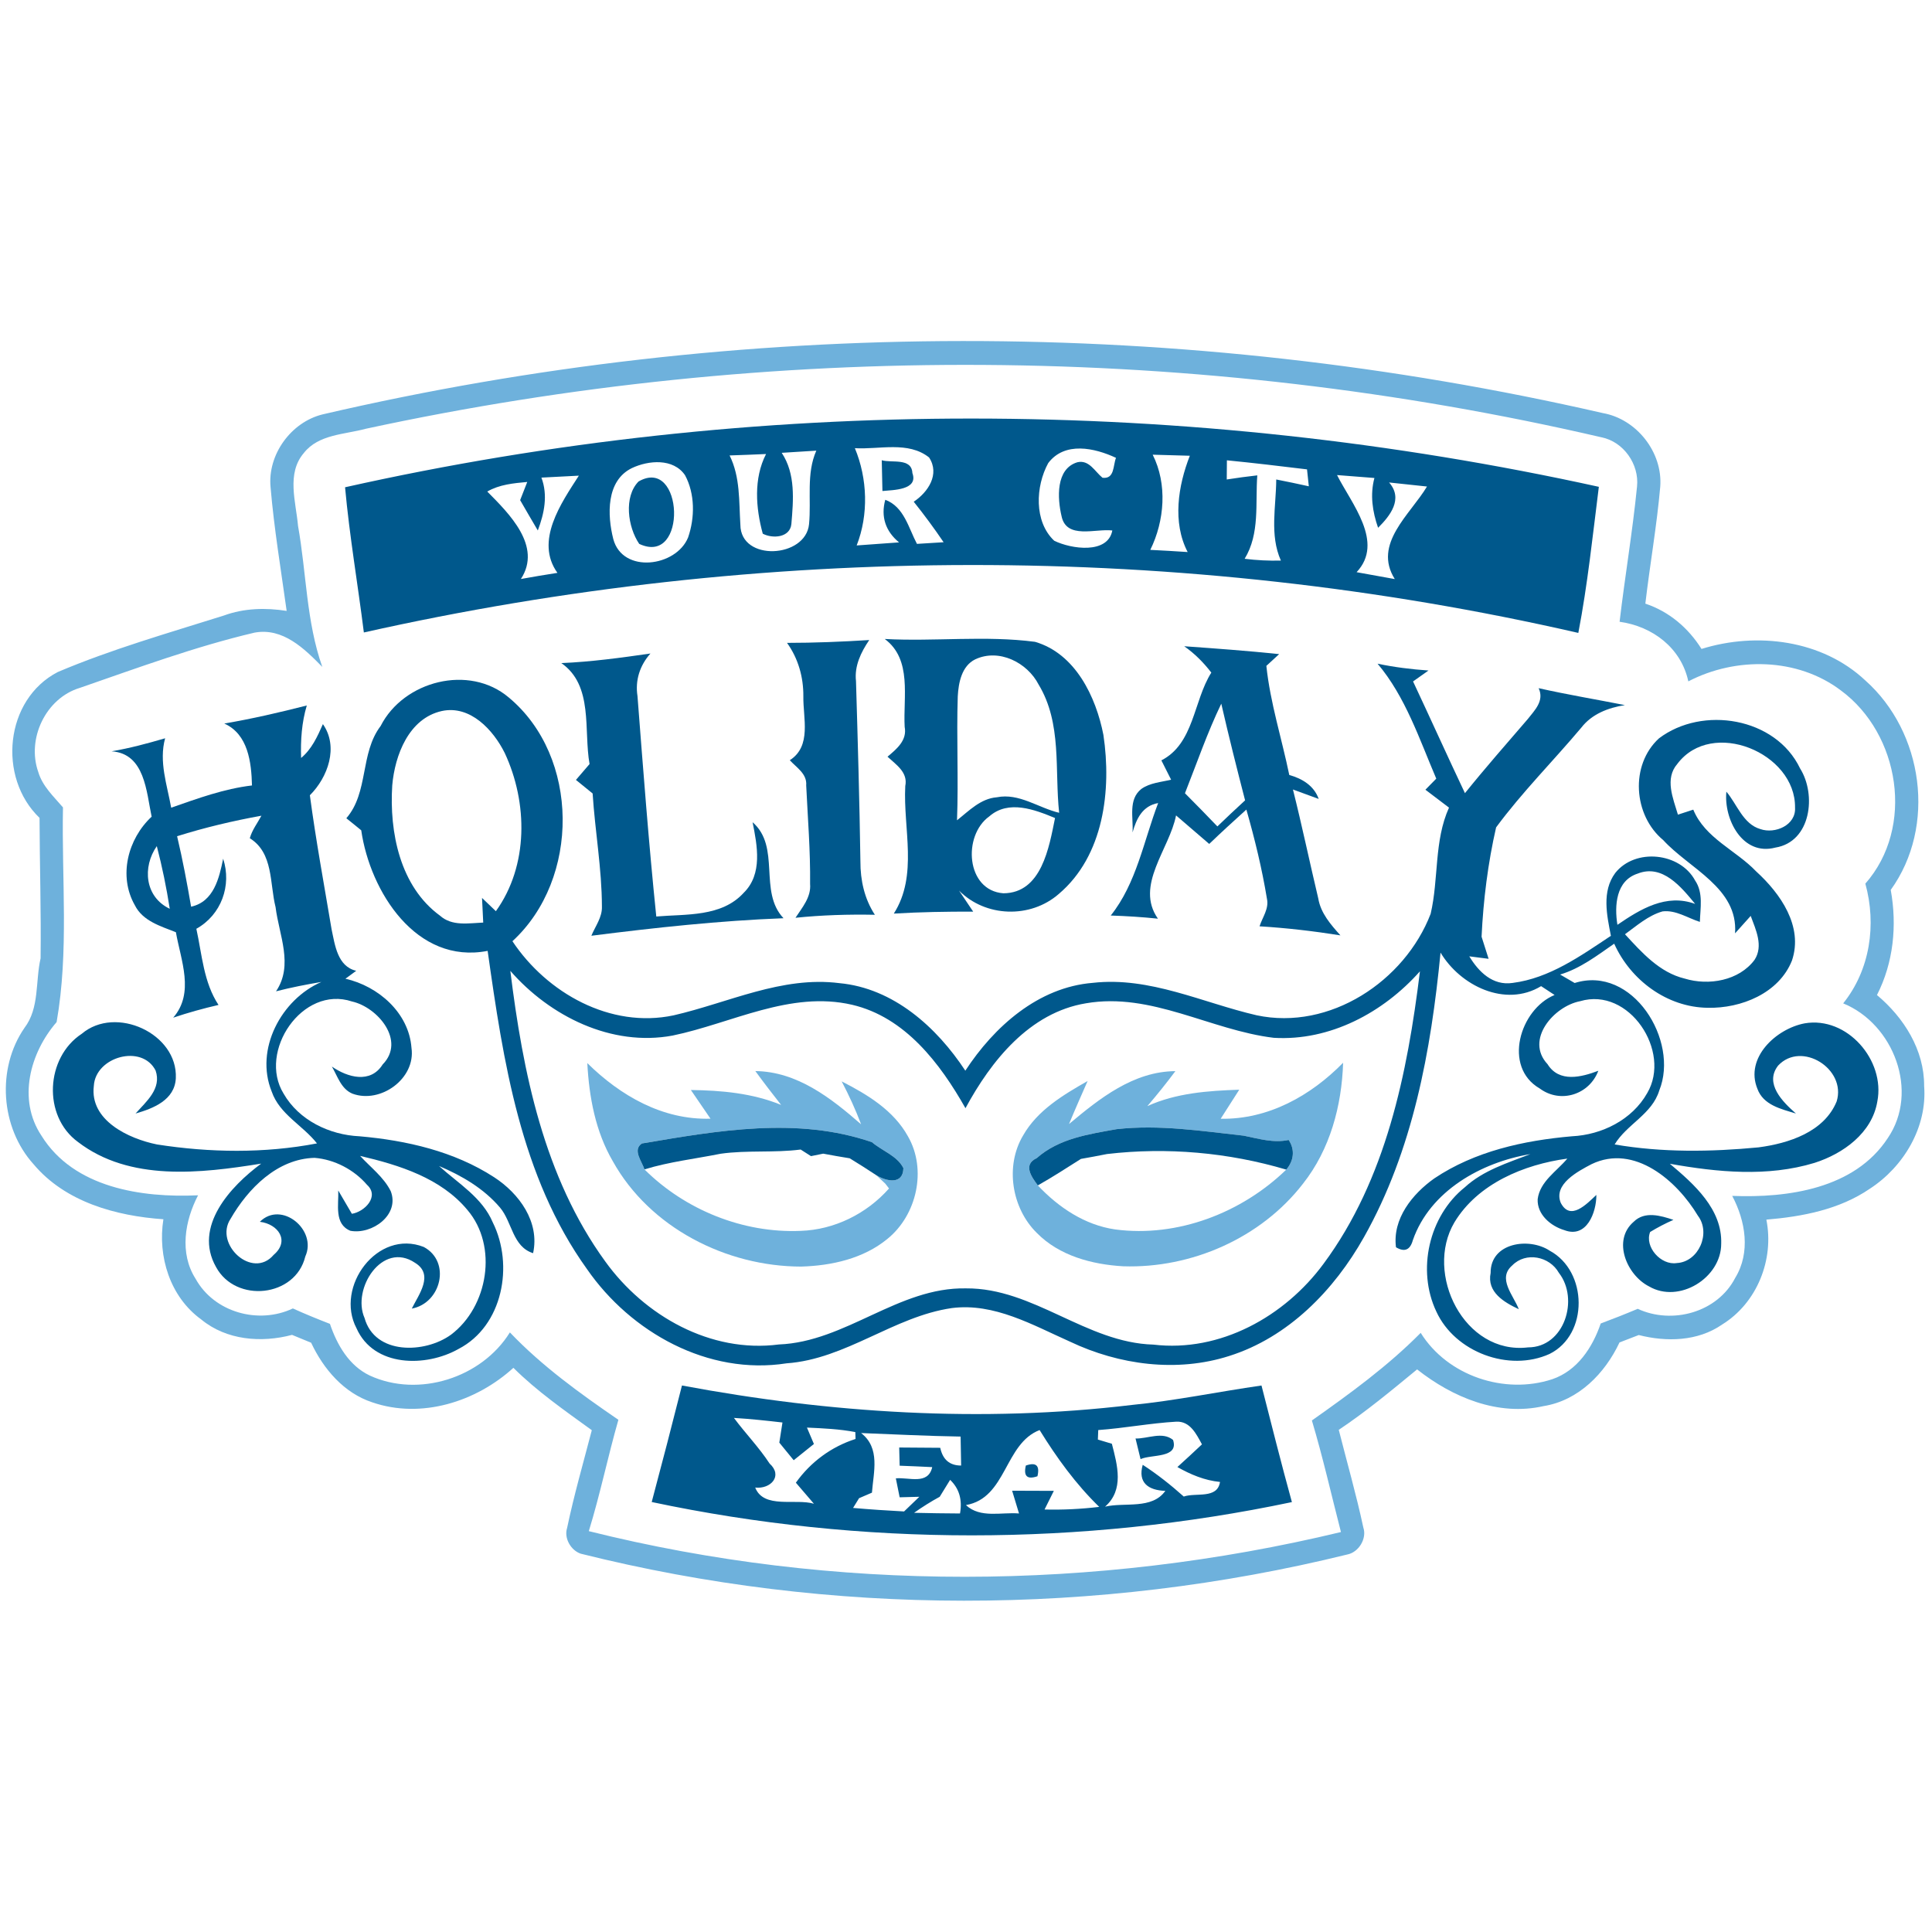
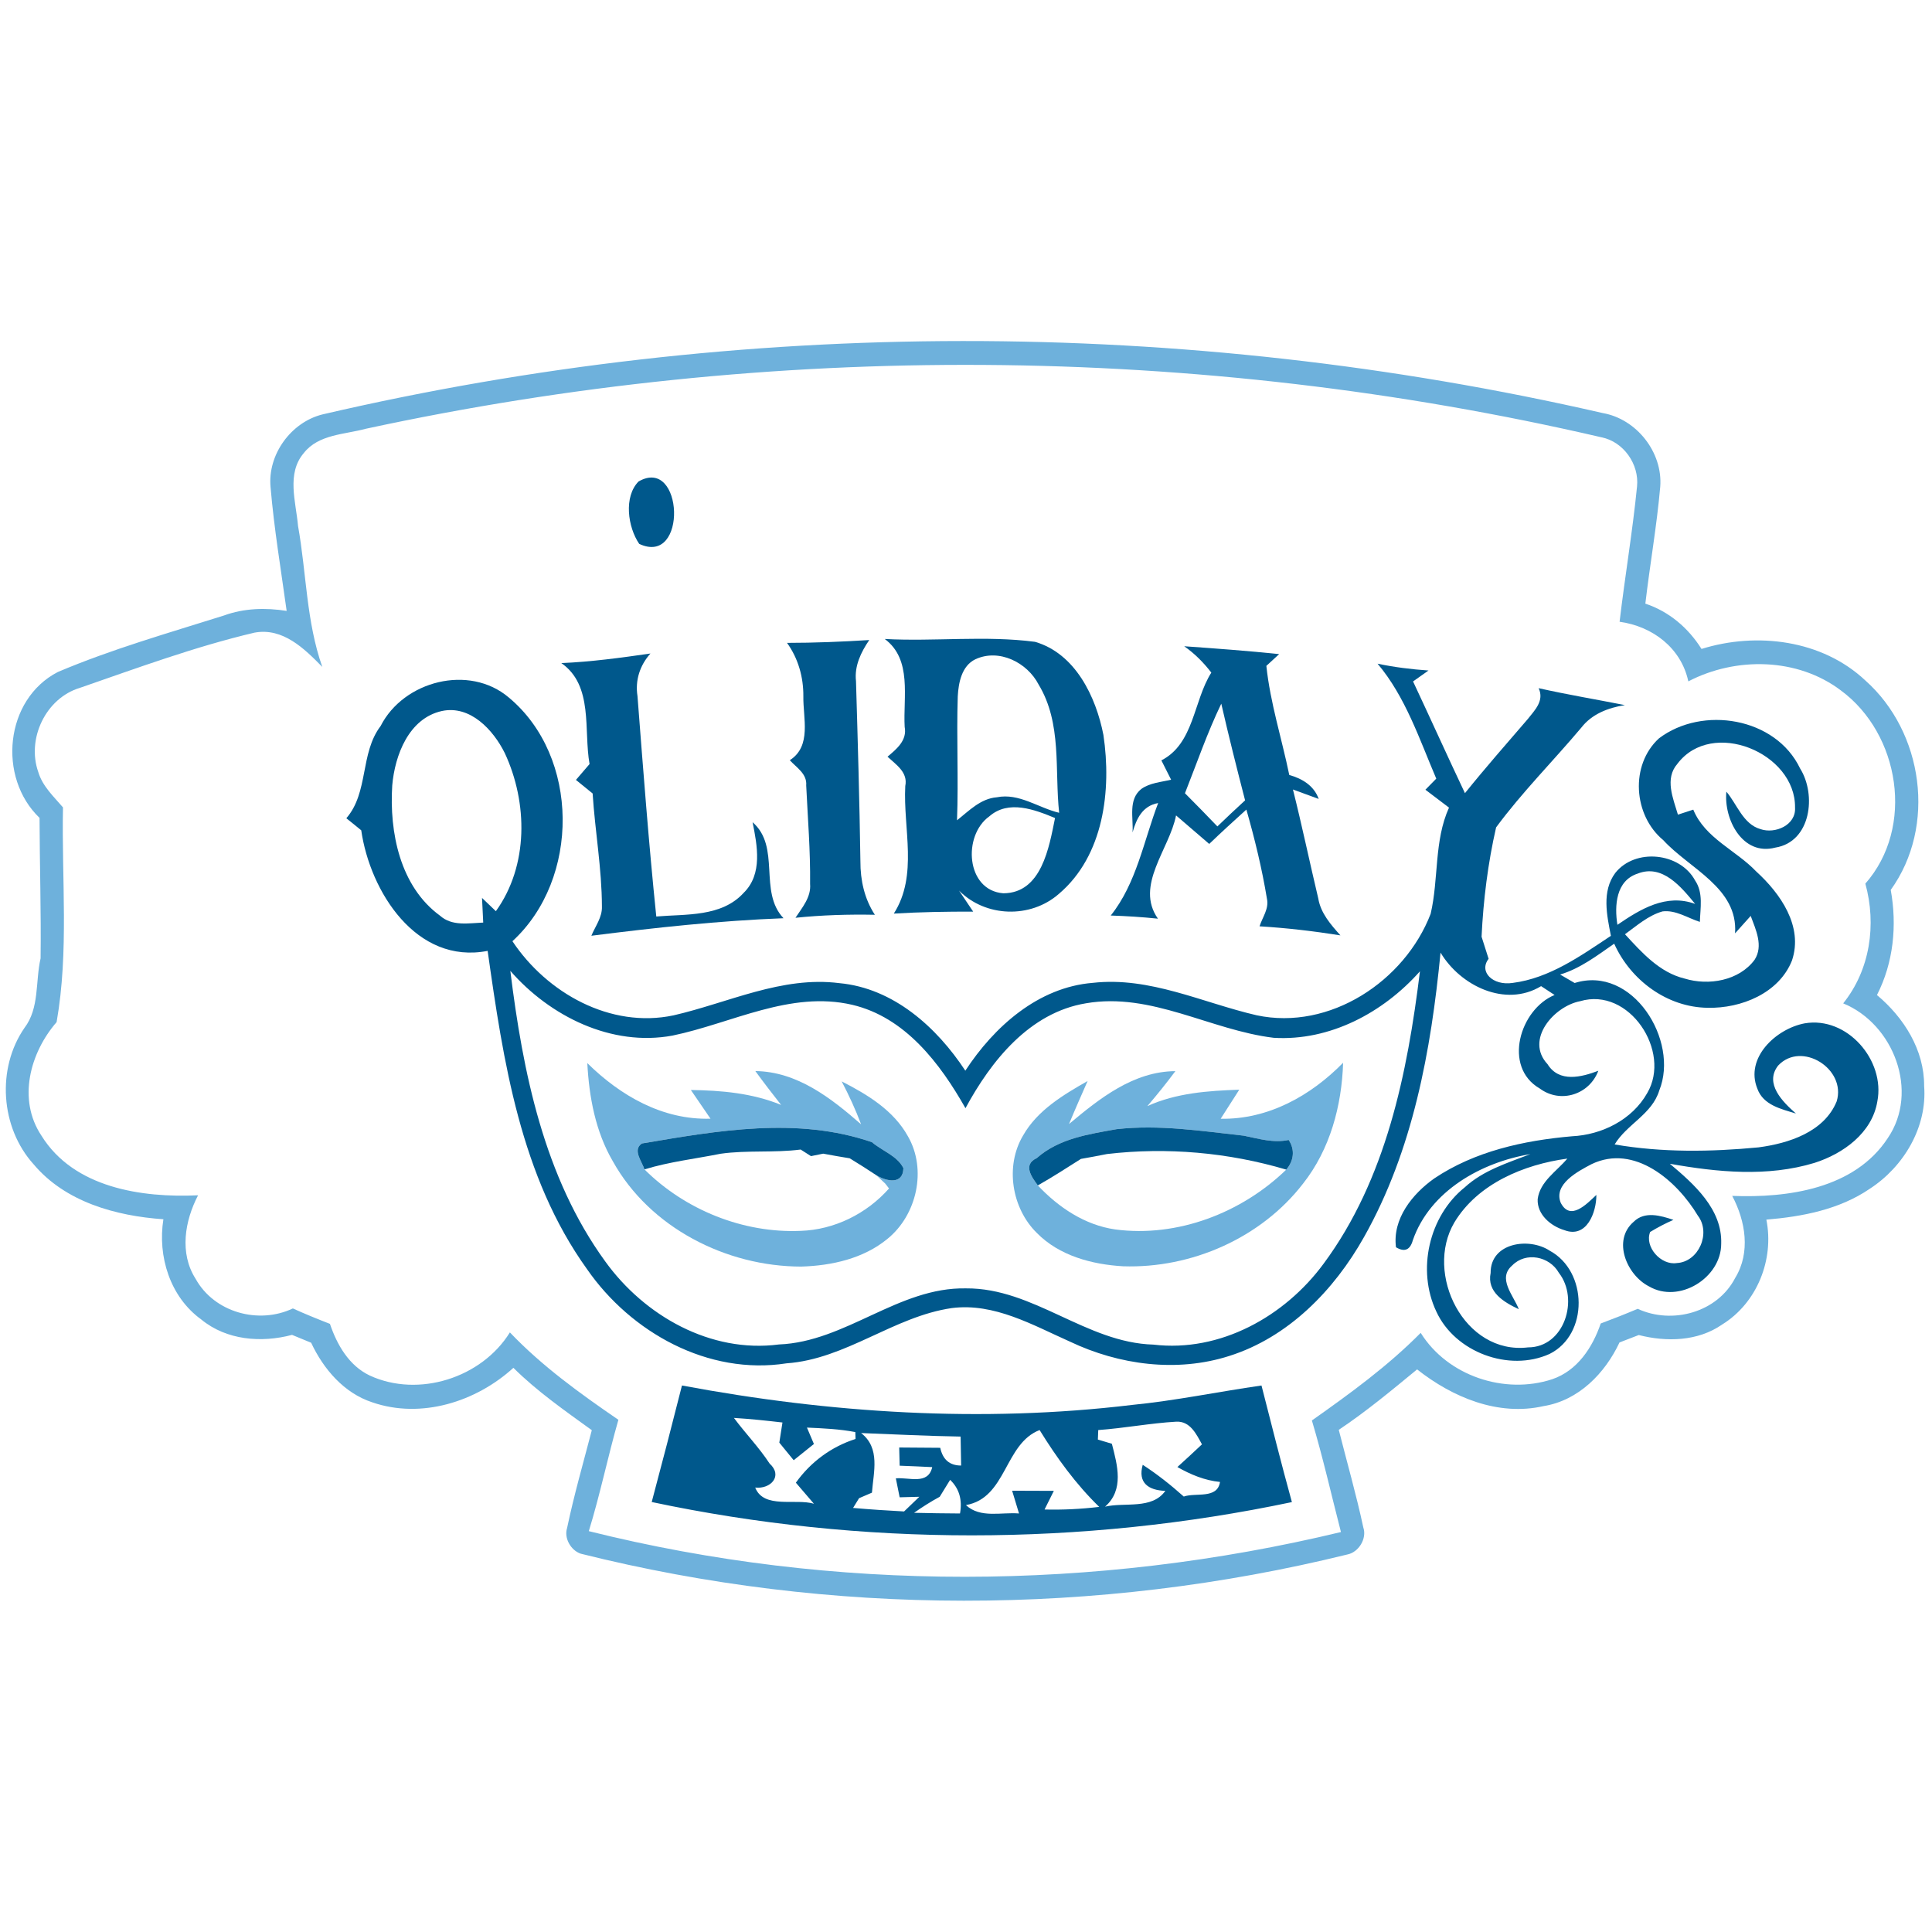
<svg xmlns="http://www.w3.org/2000/svg" width="258pt" height="258pt" viewBox="0 0 258 258" version="1.1">
  <g id="#6eb1dcff">
    <path fill="#6eb1dc" opacity="1.00" d=" M 43.07 55.34 C 99.06 42.31 158.00 42.30 214.03 55.16 C 218.55 55.95 222.06 60.40 221.71 64.99 C 221.25 70.22 220.33 75.40 219.72 80.61 C 222.88 81.66 225.46 83.85 227.22 86.66 C 234.61 84.36 243.33 85.44 249.11 90.88 C 256.84 97.76 258.62 110.33 252.49 118.84 C 253.35 123.59 252.86 128.55 250.65 132.88 C 254.24 135.88 256.98 140.21 256.95 145.02 C 257.38 150.52 254.22 155.81 249.69 158.75 C 245.64 161.52 240.69 162.47 235.88 162.87 C 236.95 168.21 234.63 174.01 229.97 176.88 C 226.73 179.13 222.55 179.23 218.84 178.28 C 218.20 178.53 216.91 179.02 216.27 179.27 C 214.33 183.40 210.80 187.02 206.14 187.77 C 200.04 189.16 193.96 186.59 189.24 182.87 C 185.84 185.67 182.45 188.49 178.78 190.94 C 179.88 195.29 181.12 199.60 182.06 203.99 C 182.56 205.46 181.44 207.30 179.91 207.59 C 146.45 215.82 110.99 215.85 77.55 207.48 C 76.24 207.04 75.29 205.41 75.73 204.05 C 76.65 199.66 77.90 195.33 79.03 190.99 C 75.42 188.37 71.73 185.81 68.56 182.66 C 63.58 187.20 56.25 189.52 49.72 187.27 C 45.93 186.03 43.20 182.83 41.55 179.31 C 40.92 179.04 39.64 178.52 39.00 178.26 C 34.90 179.35 30.24 178.98 26.87 176.20 C 22.71 173.19 21.03 167.78 21.82 162.82 C 15.48 162.38 8.73 160.52 4.49 155.48 C 0.06 150.58 -0.48 142.69 3.27 137.26 C 5.29 134.61 4.71 131.07 5.42 127.98 C 5.50 121.73 5.30 115.47 5.28 109.22 C -0.36 103.81 0.64 93.40 7.72 89.74 C 14.91 86.69 22.47 84.54 29.92 82.19 C 32.60 81.21 35.48 81.14 38.28 81.58 C 37.52 76.08 36.60 70.59 36.13 65.05 C 35.72 60.71 38.86 56.38 43.07 55.34 M 48.84 57.26 C 46.01 58.03 42.53 57.99 40.57 60.50 C 38.23 63.24 39.52 67.02 39.80 70.23 C 40.92 76.49 40.90 83.01 43.04 89.06 C 40.64 86.61 37.78 83.79 34.00 84.48 C 26.06 86.35 18.37 89.19 10.66 91.86 C 6.11 93.23 3.54 98.66 5.11 103.09 C 5.67 104.99 7.16 106.36 8.41 107.82 C 8.22 117.39 9.22 127.06 7.56 136.49 C 4.00 140.60 2.32 146.83 5.53 151.65 C 9.85 158.63 18.92 159.97 26.45 159.62 C 24.67 163.04 23.94 167.35 26.12 170.77 C 28.61 175.27 34.53 176.90 39.11 174.73 C 40.74 175.47 42.39 176.14 44.06 176.79 C 45.01 179.59 46.60 182.37 49.38 183.69 C 55.89 186.69 64.32 184.01 68.09 177.93 C 72.39 182.44 77.46 186.09 82.58 189.60 C 81.17 194.53 80.14 199.57 78.63 204.47 C 111.45 212.66 146.21 212.49 179.07 204.59 C 177.79 199.62 176.66 194.61 175.19 189.69 C 180.28 186.10 185.33 182.43 189.72 177.99 C 193.30 183.74 200.92 186.28 207.29 184.18 C 210.64 183.04 212.67 179.94 213.76 176.74 C 215.42 176.12 217.07 175.47 218.70 174.78 C 223.31 176.91 229.34 175.27 231.72 170.65 C 233.80 167.26 233.10 163.05 231.32 159.70 C 238.77 159.99 247.66 158.75 252.09 151.99 C 256.33 145.78 252.89 136.75 246.14 133.99 C 249.74 129.51 250.61 123.47 249.10 118.00 C 255.72 110.48 253.71 98.00 245.83 92.20 C 240.03 87.81 231.80 87.69 225.46 90.99 C 224.50 86.52 220.68 83.64 216.28 83.03 C 216.99 77.00 218.01 71.01 218.61 64.97 C 218.92 62.00 216.81 58.99 213.87 58.40 C 159.84 45.85 103.05 45.55 48.84 57.26 Z" />
    <path fill="#6eb1dc" opacity="1.00" d=" M 78.43 141.97 C 82.85 146.32 88.48 149.58 94.88 149.39 C 94.01 148.11 93.13 146.83 92.26 145.56 C 96.35 145.61 100.48 145.98 104.31 147.55 C 103.14 146.06 101.98 144.56 100.87 143.03 C 106.47 143.10 110.99 146.65 114.99 150.14 C 114.25 148.17 113.37 146.27 112.40 144.41 C 115.83 146.16 119.33 148.27 121.25 151.75 C 123.80 156.18 122.44 162.25 118.52 165.43 C 115.31 168.08 111.06 169.02 106.99 169.14 C 96.98 169.13 86.78 163.95 81.84 155.08 C 79.52 151.11 78.67 146.51 78.43 141.97 M 85.72 152.70 C 84.42 153.56 85.74 155.11 86.06 156.16 C 91.49 161.57 99.24 164.70 106.91 164.37 C 111.42 164.23 115.74 162.08 118.72 158.71 L 118.22 158.06 C 117.92 157.77 117.31 157.21 117.01 156.93 C 118.39 157.78 120.60 158.24 120.64 155.99 C 119.81 154.34 117.80 153.69 116.44 152.53 C 106.46 149.09 95.82 150.99 85.72 152.70 Z" />
    <path fill="#6eb1dc" opacity="1.00" d=" M 142.76 150.10 C 146.84 146.69 151.35 143.08 156.96 143.04 C 155.77 144.64 154.52 146.19 153.22 147.71 C 157.07 145.96 161.32 145.66 165.49 145.52 C 164.66 146.81 163.83 148.10 163.01 149.40 C 169.35 149.51 175.03 146.34 179.36 141.92 C 179.18 147.66 177.62 153.49 174.01 158.06 C 168.40 165.33 159.11 169.40 149.99 169.10 C 145.83 168.86 141.45 167.70 138.45 164.64 C 135.10 161.34 134.19 155.72 136.62 151.64 C 138.53 148.27 141.97 146.22 145.24 144.36 C 144.40 146.27 143.55 148.18 142.76 150.10 M 149.11 150.79 C 145.35 151.47 141.43 152.02 138.44 154.66 C 136.57 155.53 137.74 157.15 138.59 158.30 C 141.35 161.23 144.86 163.60 148.93 164.18 C 157.23 165.28 165.81 161.97 171.77 156.19 C 172.78 155.01 172.96 153.54 172.09 152.23 C 170.06 152.67 168.07 152.06 166.10 151.66 C 160.46 151.04 154.80 150.15 149.11 150.79 Z" />
  </g>
  <g id="#00588cff">
-     <path fill="#00588c" opacity="1.00" d=" M 46.08 65.07 C 101.01 52.77 158.56 52.92 213.51 65.01 C 212.69 71.52 212.01 78.07 210.77 84.52 C 157.63 72.34 101.75 72.54 48.59 84.46 C 47.78 77.99 46.67 71.57 46.08 65.07 M 114.16 59.85 C 115.85 63.92 116.01 68.73 114.40 72.84 C 115.81 72.74 118.65 72.54 120.06 72.43 C 118.26 70.95 117.60 69.00 118.22 66.74 C 120.73 67.68 121.32 70.49 122.45 72.63 C 123.63 72.56 124.82 72.49 126.01 72.41 C 124.75 70.55 123.42 68.75 122.02 67.00 C 123.93 65.73 125.54 63.33 124.07 61.09 C 121.28 58.87 117.41 60.05 114.16 59.85 M 139.98 61.84 C 138.29 64.93 138.05 69.64 140.78 72.21 C 143.06 73.33 147.94 74.03 148.54 70.84 C 146.32 70.56 142.41 72.07 141.76 68.93 C 141.20 66.55 140.96 62.61 143.87 61.73 C 145.45 61.36 146.21 62.98 147.23 63.80 C 148.86 64.00 148.62 62.18 149.03 61.14 C 146.18 59.81 142.19 58.92 139.98 61.84 M 97.43 60.82 C 98.87 63.71 98.67 66.95 98.87 70.07 C 98.89 75.04 107.60 74.54 108.04 70.00 C 108.36 66.72 107.64 63.30 109.01 60.18 C 107.86 60.25 105.55 60.40 104.39 60.47 C 106.26 63.28 105.95 66.79 105.68 69.98 C 105.50 71.81 103.17 71.96 101.86 71.27 C 100.92 67.84 100.62 63.89 102.30 60.63 C 100.67 60.70 99.05 60.77 97.43 60.82 M 153.93 60.72 C 155.91 64.64 155.52 69.56 153.61 73.43 C 155.27 73.51 156.93 73.61 158.60 73.72 C 156.54 69.76 157.32 64.87 158.89 60.86 C 157.23 60.82 155.58 60.77 153.93 60.72 M 84.38 62.51 C 80.92 64.20 81.09 68.80 81.90 71.99 C 83.15 76.66 90.30 75.70 91.89 71.77 C 92.80 69.13 92.82 65.95 91.48 63.46 C 89.92 61.17 86.60 61.46 84.38 62.51 M 163.84 61.47 C 163.83 62.11 163.83 63.39 163.82 64.03 C 165.18 63.82 166.54 63.63 167.90 63.48 C 167.62 67.23 168.27 71.25 166.21 74.62 C 167.82 74.82 169.43 74.90 171.05 74.86 C 169.52 71.43 170.41 67.64 170.43 64.03 C 171.88 64.31 173.33 64.62 174.78 64.94 C 174.72 64.37 174.60 63.24 174.54 62.68 C 170.98 62.25 167.41 61.82 163.84 61.47 M 72.30 63.78 C 73.19 66.14 72.68 68.56 71.82 70.84 C 71.02 69.49 70.24 68.14 69.46 66.79 C 69.70 66.18 70.17 64.97 70.41 64.36 C 68.57 64.53 66.70 64.70 65.07 65.64 C 67.99 68.59 72.42 72.93 69.56 77.32 C 71.18 77.03 72.81 76.75 74.44 76.50 C 71.39 72.26 74.94 67.18 77.30 63.52 C 75.63 63.60 73.96 63.69 72.30 63.78 M 178.55 63.44 C 180.46 67.24 184.91 72.42 181.16 76.41 C 182.86 76.71 184.56 77.02 186.26 77.33 C 183.30 72.62 188.33 68.71 190.56 64.97 C 188.87 64.79 187.19 64.61 185.50 64.43 C 187.43 66.63 185.63 68.89 184.03 70.48 C 183.28 68.33 182.94 66.07 183.54 63.83 C 181.88 63.69 180.21 63.56 178.55 63.44 Z" />
-     <path fill="#00588c" opacity="1.00" d=" M 117.75 61.46 C 119.06 61.86 121.74 61.09 121.84 63.17 C 122.68 65.46 119.24 65.43 117.84 65.57 C 117.82 64.54 117.77 62.49 117.75 61.46 Z" />
    <path fill="#00588c" opacity="1.00" d=" M 85.27 64.30 C 91.28 60.83 91.88 75.68 85.36 72.63 C 83.83 70.39 83.27 66.34 85.27 64.30 Z" />
    <path fill="#00588c" opacity="1.00" d=" M 118.15 85.33 C 124.83 85.69 131.57 84.84 138.22 85.71 C 143.60 87.28 146.35 93.03 147.35 98.14 C 148.45 105.51 147.41 114.28 141.39 119.38 C 137.60 122.69 131.61 122.50 128.07 118.93 C 128.55 119.63 129.49 121.03 129.96 121.74 C 126.43 121.73 122.89 121.79 119.36 122.00 C 122.63 116.88 120.59 110.64 120.89 104.97 C 121.27 103.14 119.68 102.13 118.52 101.05 C 119.74 100.02 121.16 98.87 120.81 97.07 C 120.59 93.11 121.84 88.07 118.15 85.33 M 130.23 88.05 C 128.42 88.94 128.00 91.17 127.90 92.99 C 127.72 98.50 128.01 104.02 127.80 109.54 C 129.40 108.28 130.95 106.64 133.11 106.47 C 136.09 105.87 138.65 107.88 141.44 108.54 C 140.82 102.82 141.84 96.61 138.70 91.42 C 137.18 88.46 133.39 86.56 130.23 88.05 M 132.11 109.02 C 128.53 111.58 128.99 118.92 133.99 119.29 C 139.11 119.27 140.10 113.12 140.89 109.24 C 138.16 108.11 134.68 106.77 132.11 109.02 Z" />
    <path fill="#00588c" opacity="1.00" d=" M 105.10 85.85 C 108.76 85.85 112.42 85.70 116.08 85.47 C 114.97 87.10 114.08 88.94 114.31 90.96 C 114.55 98.98 114.78 107.00 114.90 115.03 C 114.89 117.55 115.44 120.04 116.83 122.16 C 113.29 122.09 109.75 122.20 106.23 122.56 C 107.13 121.18 108.34 119.80 108.18 118.03 C 108.23 113.64 107.87 109.26 107.66 104.88 C 107.79 103.33 106.37 102.51 105.47 101.52 C 108.42 99.63 107.23 95.89 107.28 92.99 C 107.30 90.43 106.60 87.94 105.10 85.85 Z" />
    <path fill="#00588c" opacity="1.00" d=" M 158.14 86.30 C 162.37 86.60 166.60 86.91 170.82 87.35 C 170.39 87.74 169.54 88.53 169.11 88.92 C 169.63 93.87 171.17 98.63 172.17 103.49 C 173.91 103.98 175.47 104.92 176.10 106.69 C 175.24 106.38 173.52 105.74 172.66 105.43 C 173.87 110.25 174.89 115.13 176.04 119.97 C 176.37 121.95 177.71 123.47 179.00 124.91 C 175.42 124.34 171.82 123.92 168.20 123.70 C 168.58 122.50 169.48 121.36 169.19 120.03 C 168.53 116.01 167.56 112.03 166.44 108.11 C 164.77 109.62 163.10 111.14 161.48 112.70 C 160.00 111.43 158.53 110.16 157.05 108.89 C 156.18 113.39 151.52 118.25 154.63 122.68 C 152.53 122.46 150.43 122.33 148.33 122.26 C 151.77 117.95 152.73 112.30 154.66 107.24 C 152.55 107.62 151.77 109.33 151.24 111.16 C 151.37 109.20 150.63 106.78 152.41 105.36 C 153.57 104.53 155.05 104.45 156.39 104.12 C 155.95 103.26 155.52 102.40 155.09 101.54 C 159.47 99.30 159.36 93.61 161.76 89.82 C 160.72 88.47 159.53 87.27 158.14 86.30 M 158.24 105.93 C 159.70 107.39 161.14 108.87 162.57 110.36 C 163.79 109.18 165.02 108.03 166.27 106.88 C 165.16 102.59 164.08 98.29 163.09 93.97 C 161.22 97.85 159.82 101.93 158.24 105.93 Z" />
    <path fill="#00588c" opacity="1.00" d=" M 74.96 88.55 C 78.95 88.38 82.91 87.84 86.86 87.27 C 85.45 88.85 84.80 90.84 85.13 92.95 C 85.89 102.77 86.63 112.59 87.64 122.39 C 91.62 122.05 96.36 122.48 99.32 119.22 C 101.86 116.72 101.13 112.93 100.50 109.80 C 104.31 113.11 101.25 119.05 104.63 122.62 C 96.05 122.95 87.49 123.88 78.97 124.96 C 79.50 123.68 80.44 122.49 80.38 121.04 C 80.37 115.99 79.46 110.99 79.14 105.96 C 78.40 105.36 77.65 104.75 76.91 104.15 C 77.37 103.62 78.28 102.56 78.73 102.03 C 77.92 97.53 79.28 91.54 74.96 88.55 Z" />
-     <path fill="#00588c" opacity="1.00" d=" M 183.96 88.63 C 186.20 89.10 188.47 89.38 190.76 89.54 C 190.07 90.02 189.38 90.51 188.70 91.00 C 191.03 95.96 193.28 100.96 195.63 105.92 C 198.35 102.54 201.21 99.29 204.03 96.01 C 204.94 94.85 206.26 93.58 205.47 91.90 C 209.29 92.76 213.15 93.40 216.99 94.16 C 214.76 94.51 212.57 95.35 211.16 97.18 C 207.40 101.65 203.25 105.80 199.79 110.49 C 198.70 115.25 198.08 120.21 197.85 125.09 C 198.08 125.83 198.55 127.31 198.79 128.04 C 198.14 127.96 196.85 127.79 196.21 127.71 C 197.45 129.77 199.34 131.66 202.00 131.26 C 206.91 130.64 211.10 127.64 215.12 124.97 C 214.58 122.21 213.88 119.04 215.70 116.58 C 218.36 113.22 224.35 113.83 226.37 117.59 C 227.48 119.23 227.06 121.26 227.00 123.11 C 225.36 122.59 223.79 121.49 222.01 121.71 C 220.09 122.26 218.58 123.62 217.00 124.76 C 219.24 127.19 221.61 129.87 224.97 130.68 C 228.17 131.66 232.23 130.97 234.31 128.17 C 235.51 126.31 234.47 124.15 233.79 122.31 C 233.26 122.89 232.22 124.05 231.70 124.64 C 232.13 118.57 225.59 116.00 222.11 112.19 C 218.11 108.88 217.65 102.16 221.54 98.60 C 227.33 94.21 237.12 95.79 240.38 102.61 C 242.59 106.11 241.86 112.43 237.07 113.19 C 232.70 114.34 230.18 109.41 230.54 105.72 C 231.97 107.39 232.76 110.05 235.09 110.72 C 237.05 111.40 239.86 110.19 239.71 107.84 C 239.80 100.53 228.61 95.89 224.00 102.00 C 222.27 103.99 223.43 106.61 224.07 108.79 C 224.58 108.62 225.61 108.29 226.12 108.12 C 227.70 111.95 231.80 113.52 234.52 116.37 C 237.75 119.31 240.84 123.70 239.30 128.27 C 237.56 132.65 232.50 134.68 228.05 134.58 C 222.62 134.52 217.75 130.89 215.56 126.02 C 213.28 127.60 211.04 129.33 208.34 130.14 C 208.98 130.52 209.63 130.90 210.28 131.27 C 218.00 128.84 224.28 138.96 221.58 145.62 C 220.62 148.80 217.25 150.12 215.62 152.83 C 221.96 153.92 228.45 153.83 234.83 153.22 C 238.86 152.69 243.60 151.17 245.27 147.08 C 246.60 142.74 240.57 138.96 237.45 142.30 C 235.58 144.70 238.07 147.16 239.83 148.70 C 237.86 148.10 235.47 147.58 234.68 145.39 C 232.99 141.24 237.20 137.38 240.98 136.66 C 246.67 135.67 251.78 141.60 250.70 147.09 C 250.00 151.30 246.14 154.07 242.31 155.29 C 236.04 157.20 229.34 156.54 222.99 155.41 C 226.23 158.13 230.00 161.47 229.85 166.08 C 229.86 170.65 224.22 174.14 220.20 171.78 C 217.25 170.28 215.26 165.64 218.17 163.15 C 219.64 161.70 221.76 162.33 223.47 162.90 C 222.40 163.37 221.36 163.91 220.36 164.52 C 219.58 166.50 221.80 169.00 223.91 168.67 C 226.85 168.52 228.51 164.67 226.74 162.35 C 223.95 157.69 218.26 152.71 212.54 155.46 C 210.71 156.42 207.42 158.14 208.42 160.62 C 209.70 163.10 211.86 160.81 213.18 159.57 C 213.19 161.92 211.88 165.40 208.92 164.28 C 207.10 163.74 205.25 162.20 205.34 160.14 C 205.64 157.77 207.88 156.42 209.30 154.72 C 203.53 155.50 197.34 158.06 194.22 163.24 C 190.17 170.09 195.55 180.95 204.05 179.93 C 208.92 179.94 210.91 173.47 208.17 169.97 C 206.93 167.77 203.76 167.12 201.94 168.99 C 199.92 170.73 202.12 172.99 202.82 174.83 C 200.88 173.92 198.53 172.56 199.06 169.99 C 199.02 165.94 204.19 165.19 206.95 167.02 C 212.03 169.75 212.18 178.21 206.92 180.81 C 201.50 183.26 194.30 180.57 191.81 175.15 C 189.18 169.61 190.81 162.40 195.60 158.56 C 198.07 156.29 201.31 155.30 204.37 154.12 C 197.82 155.21 190.96 159.04 188.67 165.62 C 188.31 166.93 187.56 167.24 186.42 166.56 C 185.93 162.76 188.61 159.44 191.53 157.37 C 196.95 153.73 203.50 152.30 209.91 151.74 C 213.91 151.55 217.96 149.54 219.97 145.97 C 223.25 140.41 217.56 131.75 211.01 133.70 C 207.51 134.37 203.61 138.85 206.66 142.11 C 208.21 144.61 211.18 143.85 213.44 142.99 C 212.25 146.17 208.40 147.42 205.62 145.36 C 200.65 142.49 202.96 134.78 207.60 132.87 C 207.00 132.47 206.40 132.08 205.80 131.69 C 201.01 134.59 195.01 131.63 192.37 127.21 C 191.10 140.30 188.68 153.62 182.15 165.20 C 178.17 172.29 172.04 178.59 164.14 181.08 C 157.16 183.31 149.45 182.28 142.90 179.17 C 137.91 176.95 132.78 173.96 127.11 174.68 C 119.33 175.81 112.98 181.50 105.03 182.06 C 94.57 183.69 84.25 177.94 78.39 169.48 C 69.50 157.11 67.20 141.67 65.12 126.98 C 55.59 128.84 49.42 119.06 48.24 110.88 C 47.75 110.47 46.75 109.67 46.25 109.27 C 49.26 105.79 48.05 100.61 50.83 96.95 C 53.90 90.92 62.65 88.66 67.94 93.14 C 77.44 101.04 77.47 117.39 68.43 125.69 C 73.04 132.61 81.52 137.38 89.95 135.59 C 97.27 133.91 104.40 130.31 112.10 131.29 C 119.31 131.96 125.09 137.17 128.91 142.98 C 132.76 137.09 138.65 131.83 145.94 131.25 C 153.56 130.39 160.58 133.91 167.81 135.58 C 177.57 137.66 187.59 131.03 191.05 122.03 C 192.14 117.36 191.49 112.30 193.50 107.85 C 192.45 107.05 191.40 106.25 190.35 105.46 C 190.71 105.09 191.43 104.35 191.80 103.98 C 189.55 98.72 187.69 93.04 183.96 88.63 M 52.38 104.88 C 51.98 111.13 53.41 118.38 58.76 122.28 C 60.37 123.72 62.57 123.28 64.53 123.20 C 64.49 122.38 64.41 120.73 64.37 119.91 C 64.83 120.36 65.76 121.24 66.22 121.68 C 70.60 115.59 70.49 107.19 67.41 100.57 C 65.88 97.48 62.80 94.13 59.00 94.95 C 54.59 95.93 52.73 100.85 52.38 104.88 M 218.70 116.66 C 215.78 117.60 215.58 120.95 215.99 123.50 C 219.05 121.41 222.50 119.29 226.37 120.71 C 224.53 118.47 222.01 115.35 218.70 116.66 M 68.15 129.65 C 69.82 143.18 72.65 157.21 80.83 168.46 C 86.06 175.71 94.89 180.73 104.01 179.54 C 112.96 179.19 119.96 171.87 129.00 172.05 C 138.02 171.98 145.04 179.31 154.03 179.56 C 162.94 180.62 171.57 175.80 176.75 168.76 C 185.09 157.50 187.94 143.34 189.62 129.71 C 184.73 135.22 177.60 139.04 170.10 138.59 C 161.65 137.57 153.75 132.47 145.02 133.98 C 137.49 135.22 132.35 141.66 128.93 147.99 C 125.54 142.00 120.87 135.84 113.80 134.18 C 105.51 132.26 97.73 136.65 89.82 138.29 C 81.66 139.81 73.44 135.71 68.15 129.65 Z" />
-     <path fill="#00588c" opacity="1.00" d=" M 29.95 96.62 C 33.66 95.99 37.33 95.14 40.97 94.21 C 40.29 96.48 40.13 98.86 40.21 101.22 C 41.63 100.04 42.39 98.36 43.12 96.70 C 45.25 99.73 43.79 103.80 41.38 106.20 C 42.18 112.19 43.28 118.14 44.28 124.10 C 44.73 126.19 45.06 129.06 47.57 129.64 C 47.21 129.90 46.49 130.43 46.13 130.70 C 50.52 131.69 54.61 135.26 54.95 139.94 C 55.54 144.03 50.82 147.43 47.07 146.05 C 45.55 145.42 45.08 143.73 44.32 142.43 C 46.41 143.88 49.47 144.75 51.10 142.15 C 54.21 138.98 50.44 134.51 47.01 133.74 C 40.37 131.53 34.41 140.43 37.87 146.04 C 39.91 149.60 44.00 151.56 48.01 151.74 C 54.28 152.29 60.65 153.74 65.99 157.21 C 69.33 159.38 72.10 163.17 71.19 167.35 C 68.44 166.48 68.41 163.21 66.78 161.27 C 64.62 158.72 61.67 157.00 58.63 155.71 C 61.20 158.04 64.41 159.92 65.81 163.25 C 68.64 168.94 67.16 177.07 61.23 180.14 C 56.88 182.60 49.92 182.59 47.61 177.38 C 44.69 171.84 50.41 164.09 56.59 166.52 C 60.26 168.49 58.91 174.03 54.99 174.75 C 55.92 172.87 57.99 170.21 55.43 168.64 C 51.06 165.68 46.96 172.11 48.68 176.00 C 50.06 180.96 56.74 180.76 60.22 178.24 C 65.18 174.52 66.54 166.41 62.42 161.58 C 58.88 157.31 53.30 155.58 48.09 154.36 C 49.48 155.89 51.24 157.18 52.18 159.07 C 53.41 162.25 49.67 164.90 46.79 164.36 C 44.59 163.46 45.25 160.85 45.17 158.98 C 45.62 159.76 46.53 161.32 46.99 162.09 C 48.68 161.83 50.72 159.77 49.01 158.22 C 47.27 156.19 44.66 154.83 42.01 154.62 C 37.02 154.74 33.12 158.72 30.78 162.78 C 28.57 166.15 33.71 170.92 36.55 167.57 C 38.73 165.72 37.17 163.46 34.70 163.16 C 37.58 160.28 42.39 164.24 40.77 167.79 C 39.45 173.25 31.48 174.06 28.85 169.20 C 25.79 163.80 30.77 158.43 34.88 155.39 C 26.80 156.69 17.32 157.81 10.40 152.49 C 5.67 149.03 6.08 141.22 10.92 138.05 C 15.45 134.21 23.75 138.02 23.48 143.98 C 23.34 146.90 20.48 148.02 18.10 148.70 C 19.54 147.09 21.61 145.38 20.78 142.96 C 18.96 139.38 12.75 141.11 12.53 145.01 C 11.96 149.62 17.17 152.06 20.96 152.83 C 28.00 153.93 35.31 154.04 42.33 152.69 C 40.43 150.27 37.33 148.81 36.28 145.76 C 34.00 140.13 37.56 133.46 42.92 131.13 C 40.89 131.47 38.86 131.87 36.86 132.38 C 39.23 128.88 37.26 124.87 36.80 121.14 C 36.00 117.97 36.53 113.91 33.36 111.94 C 33.66 110.84 34.38 109.92 34.91 108.93 C 31.10 109.62 27.34 110.51 23.65 111.67 C 24.39 114.78 24.98 117.93 25.52 121.08 C 28.54 120.42 29.27 117.29 29.80 114.67 C 30.97 118.25 29.55 122.18 26.22 124.03 C 26.98 127.47 27.18 131.17 29.18 134.20 C 27.14 134.67 25.12 135.23 23.13 135.90 C 26.01 132.59 24.15 128.25 23.49 124.49 C 21.46 123.68 19.07 123.01 18.01 120.89 C 15.78 116.99 17.07 112.02 20.25 109.06 C 19.54 105.74 19.36 100.63 14.90 100.33 C 17.32 99.92 19.69 99.28 22.05 98.59 C 21.20 101.70 22.31 104.80 22.86 107.86 C 26.38 106.63 29.92 105.33 33.65 104.89 C 33.57 101.80 33.14 98.05 29.95 96.62 M 22.67 121.36 C 22.23 118.54 21.66 115.75 20.94 112.99 C 19.00 115.77 19.32 119.77 22.67 121.36 Z" />
+     <path fill="#00588c" opacity="1.00" d=" M 183.96 88.63 C 186.20 89.10 188.47 89.38 190.76 89.54 C 190.07 90.02 189.38 90.51 188.70 91.00 C 191.03 95.96 193.28 100.96 195.63 105.92 C 198.35 102.54 201.21 99.29 204.03 96.01 C 204.94 94.85 206.26 93.58 205.47 91.90 C 209.29 92.76 213.15 93.40 216.99 94.16 C 214.76 94.51 212.57 95.35 211.16 97.18 C 207.40 101.65 203.25 105.80 199.79 110.49 C 198.70 115.25 198.08 120.21 197.85 125.09 C 198.08 125.83 198.55 127.31 198.79 128.04 C 197.45 129.77 199.34 131.66 202.00 131.26 C 206.91 130.64 211.10 127.64 215.12 124.97 C 214.58 122.21 213.88 119.04 215.70 116.58 C 218.36 113.22 224.35 113.83 226.37 117.59 C 227.48 119.23 227.06 121.26 227.00 123.11 C 225.36 122.59 223.79 121.49 222.01 121.71 C 220.09 122.26 218.58 123.62 217.00 124.76 C 219.24 127.19 221.61 129.87 224.97 130.68 C 228.17 131.66 232.23 130.97 234.31 128.17 C 235.51 126.31 234.47 124.15 233.79 122.31 C 233.26 122.89 232.22 124.05 231.70 124.64 C 232.13 118.57 225.59 116.00 222.11 112.19 C 218.11 108.88 217.65 102.16 221.54 98.60 C 227.33 94.21 237.12 95.79 240.38 102.61 C 242.59 106.11 241.86 112.43 237.07 113.19 C 232.70 114.34 230.18 109.41 230.54 105.72 C 231.97 107.39 232.76 110.05 235.09 110.72 C 237.05 111.40 239.86 110.19 239.71 107.84 C 239.80 100.53 228.61 95.89 224.00 102.00 C 222.27 103.99 223.43 106.61 224.07 108.79 C 224.58 108.62 225.61 108.29 226.12 108.12 C 227.70 111.95 231.80 113.52 234.52 116.37 C 237.75 119.31 240.84 123.70 239.30 128.27 C 237.56 132.65 232.50 134.68 228.05 134.58 C 222.62 134.52 217.75 130.89 215.56 126.02 C 213.28 127.60 211.04 129.33 208.34 130.14 C 208.98 130.52 209.63 130.90 210.28 131.27 C 218.00 128.84 224.28 138.96 221.58 145.62 C 220.62 148.80 217.25 150.12 215.62 152.83 C 221.96 153.92 228.45 153.83 234.83 153.22 C 238.86 152.69 243.60 151.17 245.27 147.08 C 246.60 142.74 240.57 138.96 237.45 142.30 C 235.58 144.70 238.07 147.16 239.83 148.70 C 237.86 148.10 235.47 147.58 234.68 145.39 C 232.99 141.24 237.20 137.38 240.98 136.66 C 246.67 135.67 251.78 141.60 250.70 147.09 C 250.00 151.30 246.14 154.07 242.31 155.29 C 236.04 157.20 229.34 156.54 222.99 155.41 C 226.23 158.13 230.00 161.47 229.85 166.08 C 229.86 170.65 224.22 174.14 220.20 171.78 C 217.25 170.28 215.26 165.64 218.17 163.15 C 219.64 161.70 221.76 162.33 223.47 162.90 C 222.40 163.37 221.36 163.91 220.36 164.52 C 219.58 166.50 221.80 169.00 223.91 168.67 C 226.85 168.52 228.51 164.67 226.74 162.35 C 223.95 157.69 218.26 152.71 212.54 155.46 C 210.71 156.42 207.42 158.14 208.42 160.62 C 209.70 163.10 211.86 160.81 213.18 159.57 C 213.19 161.92 211.88 165.40 208.92 164.28 C 207.10 163.74 205.25 162.20 205.34 160.14 C 205.64 157.77 207.88 156.42 209.30 154.72 C 203.53 155.50 197.34 158.06 194.22 163.24 C 190.17 170.09 195.55 180.95 204.05 179.93 C 208.92 179.94 210.91 173.47 208.17 169.97 C 206.93 167.77 203.76 167.12 201.94 168.99 C 199.92 170.73 202.12 172.99 202.82 174.83 C 200.88 173.92 198.53 172.56 199.06 169.99 C 199.02 165.94 204.19 165.19 206.95 167.02 C 212.03 169.75 212.18 178.21 206.92 180.81 C 201.50 183.26 194.30 180.57 191.81 175.15 C 189.18 169.61 190.81 162.40 195.60 158.56 C 198.07 156.29 201.31 155.30 204.37 154.12 C 197.82 155.21 190.96 159.04 188.67 165.62 C 188.31 166.93 187.56 167.24 186.42 166.56 C 185.93 162.76 188.61 159.44 191.53 157.37 C 196.95 153.73 203.50 152.30 209.91 151.74 C 213.91 151.55 217.96 149.54 219.97 145.97 C 223.25 140.41 217.56 131.75 211.01 133.70 C 207.51 134.37 203.61 138.85 206.66 142.11 C 208.21 144.61 211.18 143.85 213.44 142.99 C 212.25 146.17 208.40 147.42 205.62 145.36 C 200.65 142.49 202.96 134.78 207.60 132.87 C 207.00 132.47 206.40 132.08 205.80 131.69 C 201.01 134.59 195.01 131.63 192.37 127.21 C 191.10 140.30 188.68 153.62 182.15 165.20 C 178.17 172.29 172.04 178.59 164.14 181.08 C 157.16 183.31 149.45 182.28 142.90 179.17 C 137.91 176.95 132.78 173.96 127.11 174.68 C 119.33 175.81 112.98 181.50 105.03 182.06 C 94.57 183.69 84.25 177.94 78.39 169.48 C 69.50 157.11 67.20 141.67 65.12 126.98 C 55.59 128.84 49.42 119.06 48.24 110.88 C 47.75 110.47 46.75 109.67 46.25 109.27 C 49.26 105.79 48.05 100.61 50.83 96.95 C 53.90 90.92 62.65 88.66 67.94 93.14 C 77.44 101.04 77.47 117.39 68.43 125.69 C 73.04 132.61 81.52 137.38 89.95 135.59 C 97.27 133.91 104.40 130.31 112.10 131.29 C 119.31 131.96 125.09 137.17 128.91 142.98 C 132.76 137.09 138.65 131.83 145.94 131.25 C 153.56 130.39 160.58 133.91 167.81 135.58 C 177.57 137.66 187.59 131.03 191.05 122.03 C 192.14 117.36 191.49 112.30 193.50 107.85 C 192.45 107.05 191.40 106.25 190.35 105.46 C 190.71 105.09 191.43 104.35 191.80 103.98 C 189.55 98.72 187.69 93.04 183.96 88.63 M 52.38 104.88 C 51.98 111.13 53.41 118.38 58.76 122.28 C 60.37 123.72 62.57 123.28 64.53 123.20 C 64.49 122.38 64.41 120.73 64.37 119.91 C 64.83 120.36 65.76 121.24 66.22 121.68 C 70.60 115.59 70.49 107.19 67.41 100.57 C 65.88 97.48 62.80 94.13 59.00 94.95 C 54.59 95.93 52.73 100.85 52.38 104.88 M 218.70 116.66 C 215.78 117.60 215.58 120.95 215.99 123.50 C 219.05 121.41 222.50 119.29 226.37 120.71 C 224.53 118.47 222.01 115.35 218.70 116.66 M 68.15 129.65 C 69.82 143.18 72.65 157.21 80.83 168.46 C 86.06 175.71 94.89 180.73 104.01 179.54 C 112.96 179.19 119.96 171.87 129.00 172.05 C 138.02 171.98 145.04 179.31 154.03 179.56 C 162.94 180.62 171.57 175.80 176.75 168.76 C 185.09 157.50 187.94 143.34 189.62 129.71 C 184.73 135.22 177.60 139.04 170.10 138.59 C 161.65 137.57 153.75 132.47 145.02 133.98 C 137.49 135.22 132.35 141.66 128.93 147.99 C 125.54 142.00 120.87 135.84 113.80 134.18 C 105.51 132.26 97.73 136.65 89.82 138.29 C 81.66 139.81 73.44 135.71 68.15 129.65 Z" />
    <path fill="#00588c" opacity="1.00" d=" M 85.72 152.70 C 95.82 150.99 106.46 149.09 116.44 152.53 C 117.80 153.69 119.81 154.34 120.64 155.99 C 120.60 158.24 118.39 157.78 117.01 156.93 C 115.84 156.15 114.66 155.41 113.47 154.68 C 112.28 154.49 111.10 154.28 109.93 154.06 C 109.52 154.14 108.71 154.31 108.30 154.39 C 107.95 154.17 107.26 153.73 106.92 153.51 C 103.37 153.97 99.78 153.57 96.24 154.07 C 92.85 154.75 89.39 155.14 86.06 156.16 C 85.74 155.11 84.42 153.56 85.72 152.70 Z" />
    <path fill="#00588c" opacity="1.00" d=" M 149.11 150.79 C 154.80 150.15 160.46 151.04 166.10 151.66 C 168.07 152.06 170.06 152.67 172.09 152.23 C 172.96 153.54 172.78 155.01 171.77 156.19 C 164.03 153.90 155.85 153.17 147.83 154.11 C 146.67 154.34 145.51 154.56 144.35 154.76 C 142.45 155.96 140.56 157.19 138.59 158.30 C 137.74 157.15 136.57 155.53 138.44 154.66 C 141.43 152.02 145.35 151.47 149.11 150.79 Z" />
    <path fill="#00588c" opacity="1.00" d=" M 91.07 185.02 C 110.83 188.72 131.12 190.02 151.13 187.62 C 156.95 187.05 162.68 185.85 168.46 185.02 C 169.79 190.21 171.09 195.41 172.52 200.59 C 144.47 206.50 115.09 206.53 87.03 200.58 C 88.41 195.40 89.76 190.22 91.07 185.02 M 98.01 189.35 C 99.54 191.41 101.36 193.28 102.77 195.44 C 104.59 197.09 102.92 198.88 100.85 198.65 C 101.99 201.54 106.24 200.08 108.69 200.81 C 108.09 200.10 106.88 198.70 106.28 198.00 C 108.25 195.24 111.02 193.19 114.25 192.16 L 114.22 191.24 C 112.09 190.83 109.92 190.74 107.76 190.64 C 108.00 191.19 108.46 192.29 108.69 192.83 C 107.79 193.55 106.89 194.27 105.99 195.00 C 105.35 194.21 104.71 193.43 104.07 192.65 C 104.17 191.98 104.38 190.63 104.49 189.96 C 102.33 189.71 100.17 189.48 98.01 189.35 M 146.66 190.97 L 146.61 192.24 C 147.08 192.38 148.01 192.66 148.48 192.80 C 149.22 195.67 150.14 198.95 147.57 201.20 C 150.20 200.58 153.83 201.62 155.62 199.09 C 153.36 199.02 151.92 198.01 152.60 195.61 C 154.54 196.87 156.36 198.31 158.08 199.85 C 159.69 199.29 162.57 200.22 162.92 197.90 C 160.87 197.70 158.99 196.91 157.23 195.91 C 158.33 194.91 159.43 193.90 160.51 192.88 C 159.76 191.51 158.94 189.77 157.09 189.85 C 153.60 190.05 150.15 190.72 146.66 190.97 M 114.99 191.37 C 117.59 193.38 116.65 196.57 116.44 199.33 C 116.01 199.52 115.15 199.89 114.72 200.07 L 113.92 201.37 C 116.19 201.57 118.46 201.72 120.73 201.84 C 121.41 201.19 122.09 200.53 122.77 199.88 L 120.14 199.95 C 120.01 199.31 119.76 198.05 119.63 197.42 C 121.38 197.25 123.94 198.35 124.49 195.92 C 123.04 195.85 121.59 195.78 120.14 195.73 C 120.12 195.12 120.10 193.91 120.08 193.30 C 121.91 193.31 123.73 193.32 125.56 193.34 C 125.90 194.92 126.82 195.71 128.35 195.71 C 128.33 194.75 128.30 192.81 128.28 191.84 C 123.85 191.77 119.42 191.54 114.99 191.37 M 128.99 200.99 C 130.92 202.79 133.72 201.91 136.08 202.11 C 135.78 201.09 135.47 200.08 135.16 199.07 C 137.02 199.08 138.87 199.09 140.73 199.09 C 140.42 199.72 139.80 200.96 139.49 201.58 C 141.93 201.64 144.37 201.52 146.79 201.23 C 143.66 198.19 141.11 194.66 138.83 190.97 C 134.11 192.79 134.44 200.04 128.99 200.99 M 125.49 199.88 C 124.31 200.52 123.17 201.24 122.07 202.02 C 124.11 202.07 126.16 202.10 128.20 202.11 C 128.53 200.27 128.09 198.78 126.88 197.62 C 126.53 198.18 125.84 199.31 125.49 199.88 Z" />
-     <path fill="#00588c" opacity="1.00" d=" M 151.64 192.10 C 153.26 192.14 155.23 191.12 156.65 192.29 C 157.45 194.76 153.78 194.19 152.31 194.85 C 152.15 194.17 151.81 192.79 151.64 192.10 Z" />
-     <path fill="#00588c" opacity="1.00" d=" M 136.99 195.71 C 138.37 195.23 138.88 195.71 138.54 197.14 C 137.17 197.61 136.66 197.13 136.99 195.71 Z" />
  </g>
</svg>